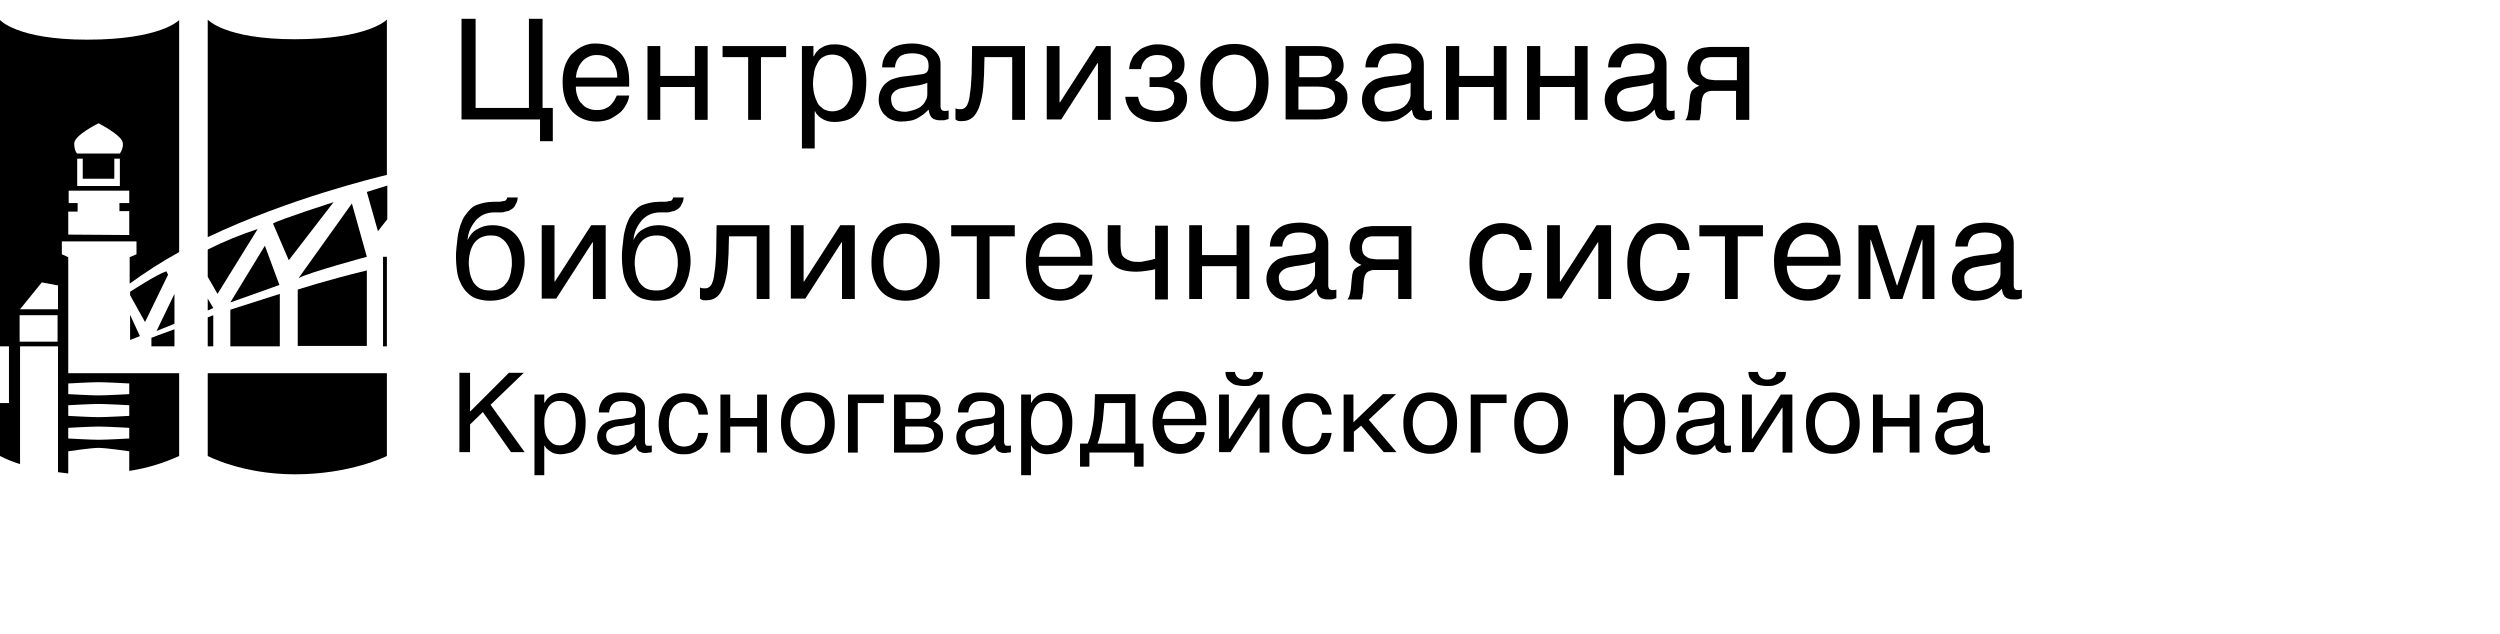
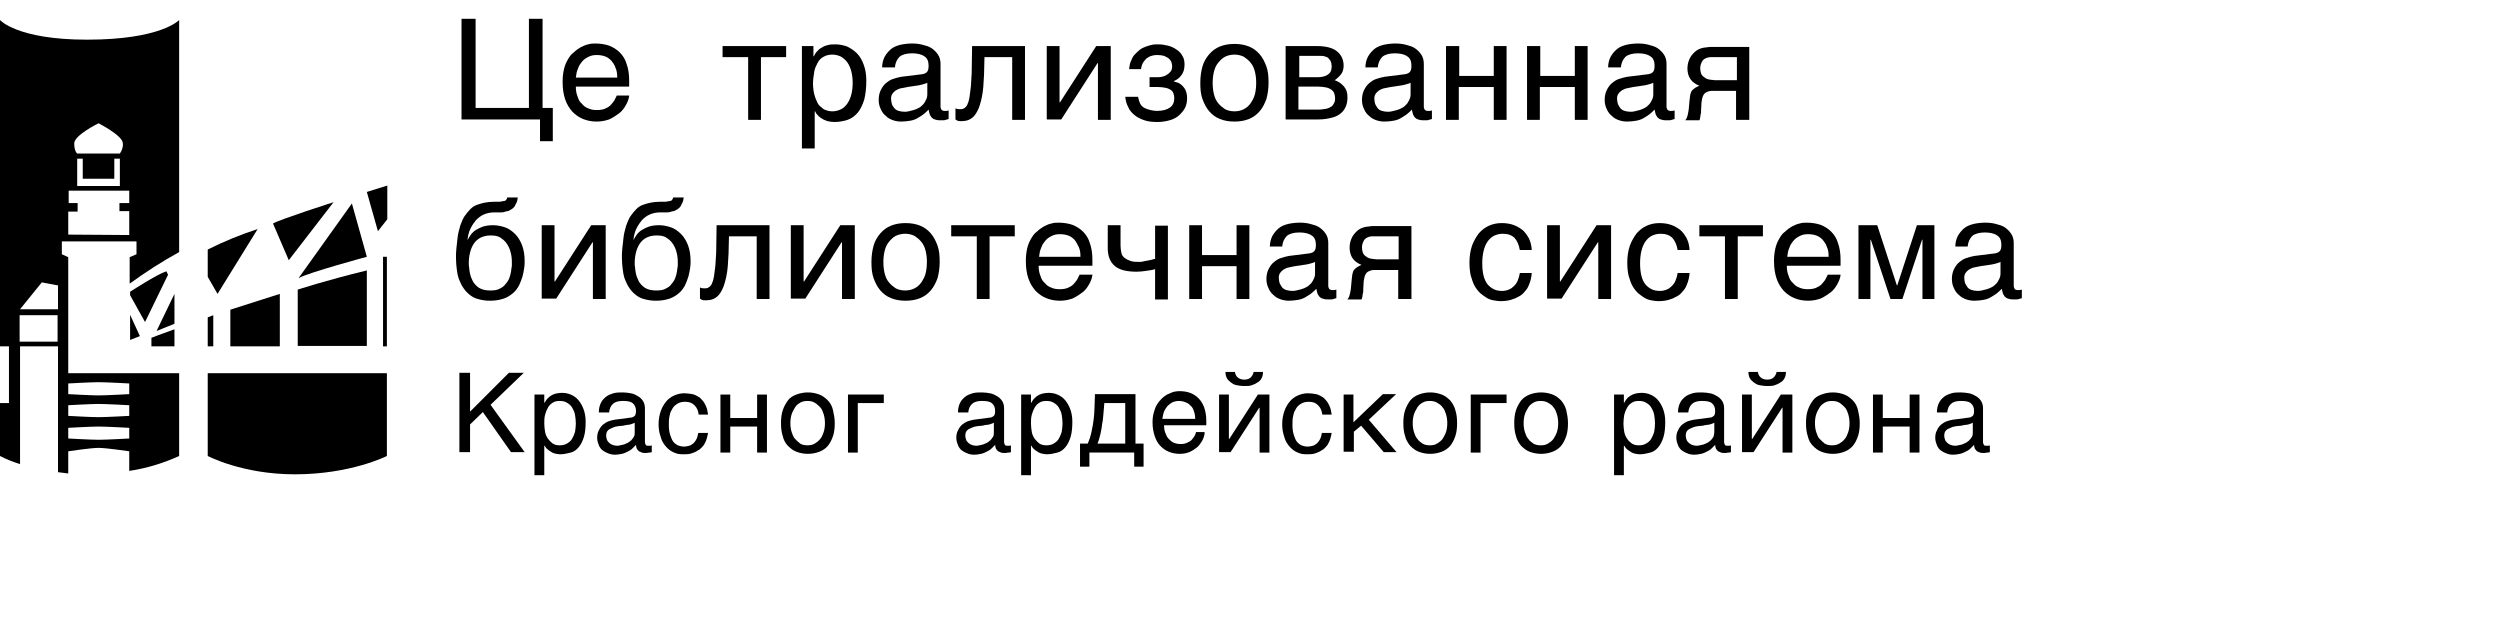
<svg xmlns="http://www.w3.org/2000/svg" id="Слой_1" x="0px" y="0px" viewBox="0 0 586.1 148.6" style="enable-background:new 0 0 586.1 148.6;" xml:space="preserve">
  <style type="text/css"> .st0{enable-background:new ;} </style>
  <g class="st0">
    <path d="M108.3,4.4h3.2v20.9H124V4.4h3.2v20.9h2.4v7.8h-3v-5.1h-18.4V4.4z" />
    <path d="M147.5,22.5c-0.1,0.8-0.4,1.5-0.8,2.2s-0.9,1.4-1.6,1.9s-1.4,1-2.3,1.4c-0.9,0.3-1.8,0.5-2.9,0.5c-1.2,0-2.2-0.2-3.2-0.6 c-1-0.4-1.8-1-2.5-1.7c-0.7-0.8-1.3-1.7-1.7-2.9s-0.6-2.5-0.6-4.1c0-1.1,0.1-2,0.3-2.9c0.2-0.9,0.5-1.6,0.9-2.3 c0.4-0.7,0.8-1.3,1.4-1.7c0.5-0.5,1.1-0.9,1.6-1.2c0.6-0.3,1.2-0.6,1.8-0.7c0.6-0.2,1.2-0.2,1.7-0.2c1.2,0,2.3,0.2,3.2,0.5 c1,0.4,1.8,0.9,2.5,1.6c0.7,0.7,1.3,1.6,1.6,2.7c0.4,1.1,0.6,2.4,0.6,3.8v1.5H135c0,0.8,0.1,1.6,0.4,2.3c0.2,0.7,0.5,1.3,1,1.7 c0.4,0.5,0.9,0.9,1.5,1.1c0.6,0.3,1.3,0.4,2,0.4c0.8,0,1.4-0.1,1.9-0.3c0.5-0.2,1-0.5,1.3-0.8s0.6-0.7,0.9-1.1 c0.2-0.4,0.4-0.8,0.6-1.2H147.5z M144.7,18.1c0-0.8-0.1-1.6-0.4-2.2c-0.2-0.7-0.6-1.2-1-1.7c-0.4-0.4-0.9-0.8-1.5-1 c-0.6-0.2-1.2-0.3-1.9-0.3c-0.7,0-1.3,0.1-1.9,0.4c-0.6,0.3-1.1,0.6-1.5,1.1c-0.4,0.5-0.8,1-1,1.7c-0.3,0.6-0.4,1.3-0.5,2.1H144.7z " />
-     <path d="M151.8,10.8h3v7h8.1v-7h3v17.3h-3v-7.7h-8.1v7.7h-3V10.8z" />
    <path d="M175.3,13.4h-5.9v-2.6h14.9v2.6h-5.9v14.7h-3V13.4z" />
    <path d="M187.7,10.8h3v2.4h0.1c0.2-0.4,0.4-0.8,0.7-1.1s0.6-0.7,1.1-0.9c0.4-0.3,0.9-0.5,1.4-0.6c0.5-0.2,1.2-0.2,1.9-0.2 c0.9,0,1.8,0.2,2.7,0.5c0.8,0.4,1.6,0.9,2.3,1.6s1.2,1.6,1.6,2.7c0.4,1.1,0.6,2.3,0.6,3.7c0,1.8-0.2,3.3-0.5,4.5 c-0.4,1.2-0.9,2.3-1.5,3c-0.7,0.8-1.5,1.4-2.4,1.7s-2,0.5-3.1,0.5c-0.6,0-1.1-0.1-1.6-0.2c-0.5-0.2-0.9-0.3-1.3-0.6 c-0.4-0.2-0.7-0.5-1-0.8c-0.3-0.3-0.5-0.6-0.6-0.9h-0.1v8.7h-3V10.8z M190.6,19.5c0,0.9,0.1,1.8,0.3,2.6c0.2,0.8,0.5,1.5,0.8,2.1 s0.9,1,1.4,1.4c0.6,0.3,1.3,0.5,2,0.5c0.8,0,1.5-0.2,2.1-0.5c0.6-0.3,1.1-0.8,1.5-1.4s0.7-1.3,0.9-2.1c0.2-0.8,0.3-1.7,0.3-2.6 c0-1-0.1-1.9-0.3-2.7s-0.5-1.5-0.9-2.1s-0.9-1-1.5-1.4c-0.6-0.3-1.3-0.5-2.1-0.5c-0.8,0-1.5,0.2-2,0.5c-0.6,0.3-1.1,0.8-1.4,1.4 s-0.7,1.3-0.8,2.1S190.6,18.5,190.6,19.5z" />
    <path d="M206.8,16c0-1.1,0.2-1.9,0.6-2.7c0.4-0.7,0.9-1.3,1.5-1.8s1.4-0.8,2.2-1c0.9-0.2,1.8-0.3,2.8-0.3c0.8,0,1.7,0.1,2.4,0.3 c0.8,0.2,1.5,0.4,2.1,0.8c0.6,0.4,1.1,0.9,1.5,1.5c0.4,0.6,0.6,1.3,0.6,2.2v10c0,0.3,0.1,0.5,0.2,0.7c0.2,0.2,0.4,0.3,0.7,0.3 c0.2,0,0.3,0,0.5,0c0.2,0,0.3-0.1,0.5-0.1v2c-0.2,0.1-0.5,0.1-0.7,0.2c-0.2,0.1-0.5,0.1-0.9,0.1c-0.5,0-1,0-1.3-0.1 c-0.4-0.1-0.7-0.2-0.9-0.4c-0.3-0.2-0.4-0.5-0.6-0.8c-0.1-0.3-0.2-0.7-0.3-1.2c-0.4,0.4-0.8,0.8-1.2,1.1c-0.4,0.3-0.9,0.6-1.4,0.9 c-0.5,0.3-1.1,0.5-1.7,0.6c-0.6,0.1-1.3,0.2-2.1,0.2c-0.7,0-1.3-0.1-1.9-0.3c-0.6-0.2-1.2-0.5-1.7-1c-0.5-0.4-0.9-0.9-1.2-1.6 c-0.3-0.6-0.5-1.3-0.5-2.2c0-0.9,0.2-1.7,0.5-2.3c0.3-0.6,0.7-1.2,1.2-1.6c0.5-0.4,1-0.8,1.7-1c0.6-0.2,1.3-0.4,1.9-0.5l4.9-0.6 c0.5-0.1,0.8-0.2,1.1-0.5c0.3-0.3,0.4-0.8,0.4-1.5c0-1-0.3-1.8-1-2.2c-0.7-0.5-1.7-0.7-2.9-0.7c-1.3,0-2.3,0.3-2.9,0.8 c-0.6,0.6-1,1.4-1.1,2.5H206.8z M217.5,19.3c-0.2,0.2-0.5,0.3-0.9,0.4c-0.3,0.1-0.7,0.2-1.2,0.3s-0.9,0.1-1.3,0.2 c-0.5,0.1-0.9,0.1-1.4,0.2c-0.5,0.1-1,0.2-1.5,0.3s-0.8,0.3-1.2,0.5c-0.3,0.2-0.6,0.5-0.8,0.8c-0.2,0.3-0.3,0.7-0.3,1.1 c0,0.5,0.1,0.9,0.2,1.3s0.4,0.7,0.6,1c0.3,0.3,0.6,0.5,1,0.6s0.8,0.2,1.3,0.2c0.3,0,0.6,0,1-0.1c0.4-0.1,0.8-0.2,1.2-0.3 s0.8-0.3,1.2-0.5c0.4-0.2,0.7-0.5,1-0.8s0.5-0.7,0.7-1.1s0.3-0.8,0.3-1.3V19.3z" />
    <path d="M237.4,13.4h-6.6l-0.1,4.1c-0.1,2.1-0.2,3.8-0.5,5.2c-0.3,1.4-0.6,2.5-1.1,3.4c-0.4,0.8-1,1.5-1.6,1.8 c-0.6,0.4-1.4,0.5-2.2,0.5c-0.3,0-0.6,0-0.8-0.1c-0.2-0.1-0.4-0.2-0.5-0.3v-2.6c0.4,0.2,0.8,0.2,1.1,0.2c0.2,0,0.4,0,0.7-0.1 c0.2-0.1,0.4-0.2,0.6-0.4c0.2-0.2,0.4-0.5,0.5-0.9c0.2-0.4,0.3-0.9,0.4-1.5s0.2-1.4,0.3-2.3c0.1-0.9,0.1-2,0.2-3.2l0.1-6.4h12.4 v17.3h-3V13.4z" />
    <path d="M245.4,10.8h3V24h0.1l8.5-13.2h3.4v17.3h-3V14.8h-0.1l-8.5,13.2h-3.4V10.8z" />
    <path d="M269.7,18.1h1.5c0.4,0,0.8,0,1.2-0.1s0.8-0.2,1.2-0.5c0.4-0.2,0.6-0.5,0.9-0.8c0.2-0.3,0.3-0.7,0.3-1.2 c0-0.3-0.1-0.7-0.2-1c-0.1-0.3-0.4-0.6-0.6-0.8c-0.3-0.2-0.6-0.4-1.1-0.6c-0.4-0.1-0.9-0.2-1.5-0.2c-0.3,0-0.7,0-1.1,0.1 s-0.8,0.2-1.2,0.5c-0.4,0.2-0.7,0.6-1,1c-0.3,0.4-0.5,1-0.6,1.7h-2.8c0.1-0.8,0.2-1.5,0.5-2c0.2-0.6,0.5-1.1,0.9-1.5 s0.8-0.8,1.2-1.1c0.4-0.3,0.9-0.5,1.4-0.7s1-0.3,1.4-0.4s0.9-0.1,1.4-0.1c0.8,0,1.5,0.1,2.3,0.3c0.8,0.2,1.4,0.5,2,0.9 c0.6,0.4,1.1,0.9,1.4,1.5c0.4,0.6,0.5,1.3,0.5,2.1c0,0.5-0.1,1-0.2,1.4c-0.2,0.4-0.3,0.8-0.6,1.1c-0.2,0.3-0.5,0.6-0.8,0.8 c-0.3,0.2-0.6,0.4-0.9,0.5v0.1c0.3,0.1,0.6,0.2,1,0.3c0.4,0.2,0.7,0.4,1,0.7c0.3,0.3,0.6,0.7,0.8,1.2c0.2,0.5,0.3,1.1,0.3,1.7 c0,1-0.2,1.8-0.6,2.5c-0.4,0.7-1,1.3-1.6,1.8c-0.7,0.5-1.4,0.8-2.3,1c-0.8,0.2-1.7,0.3-2.5,0.3c-1.1,0-2.1-0.1-3-0.4 c-0.9-0.3-1.7-0.7-2.3-1.2s-1.2-1.1-1.5-1.9c-0.4-0.7-0.6-1.5-0.7-2.4h3c0.1,0.6,0.3,1.2,0.5,1.6s0.6,0.8,1,1s0.9,0.4,1.4,0.5 c0.5,0.1,1,0.2,1.5,0.2c1.4,0,2.4-0.3,3.1-0.8s1-1.3,1-2.2c0-0.4-0.1-0.8-0.2-1.1s-0.3-0.6-0.6-0.8c-0.3-0.2-0.7-0.4-1.2-0.5 c-0.5-0.1-1.1-0.2-1.8-0.2c-0.1,0-0.3,0-0.5,0c-0.2,0-0.4,0-0.5,0c-0.2,0-0.4,0-0.5,0c-0.2,0-0.3,0-0.5,0V18.1z" />
    <path d="M297.4,19.4c0,1.4-0.2,2.7-0.5,3.8c-0.4,1.1-0.9,2.1-1.6,2.9s-1.5,1.4-2.5,1.8c-1,0.4-2.1,0.6-3.4,0.6s-2.4-0.2-3.4-0.6 c-1-0.4-1.8-1-2.5-1.8s-1.2-1.8-1.6-2.9c-0.4-1.1-0.5-2.4-0.5-3.8c0-1.4,0.2-2.7,0.5-3.8s0.9-2.1,1.6-2.9c0.7-0.8,1.5-1.4,2.5-1.8 c1-0.4,2.1-0.6,3.4-0.6s2.4,0.2,3.4,0.6c1,0.4,1.8,1,2.5,1.8c0.7,0.8,1.2,1.8,1.6,2.9S297.4,18,297.4,19.4z M294.5,19.4 c0-1-0.1-1.8-0.3-2.6c-0.2-0.8-0.5-1.5-1-2.1s-1-1-1.6-1.4c-0.6-0.3-1.4-0.5-2.2-0.5s-1.6,0.2-2.2,0.5c-0.6,0.3-1.1,0.8-1.6,1.4 s-0.8,1.3-1,2.1c-0.2,0.8-0.3,1.7-0.3,2.6c0,1,0.1,1.9,0.3,2.7c0.2,0.8,0.5,1.5,1,2.1s1,1,1.6,1.4c0.6,0.3,1.3,0.5,2.2,0.5 s1.6-0.2,2.2-0.5c0.6-0.3,1.2-0.8,1.6-1.4s0.8-1.3,1-2.1C294.4,21.3,294.5,20.4,294.5,19.4z" />
    <path d="M301.4,10.8h7.3c2.1,0,3.7,0.4,4.7,1.2c1,0.8,1.6,1.9,1.6,3.4c0,0.8-0.2,1.5-0.6,2c-0.4,0.5-0.9,1-1.5,1.4 c0.9,0.3,1.6,0.8,2.2,1.5s0.8,1.5,0.8,2.5c0,0.8-0.1,1.5-0.4,2.2s-0.7,1.2-1.2,1.6s-1.2,0.8-2.1,1c-0.8,0.2-1.8,0.4-3,0.4h-7.8 V10.8z M304.4,18.1h4.5c1,0,1.8-0.2,2.4-0.6c0.6-0.4,0.9-1,0.9-1.9c0-0.5-0.1-0.9-0.2-1.2c-0.2-0.3-0.4-0.6-0.6-0.8 s-0.6-0.3-0.9-0.4c-0.3-0.1-0.7-0.1-1-0.1h-4.9V18.1z M304.4,25.7h4.5c0.8,0,1.4-0.1,2-0.2c0.5-0.1,0.9-0.3,1.2-0.5 s0.5-0.5,0.7-0.9s0.2-0.7,0.2-1.1c0-0.4-0.1-0.8-0.2-1.1c-0.1-0.3-0.3-0.6-0.7-0.9c-0.3-0.2-0.7-0.4-1.2-0.5 c-0.5-0.1-1.2-0.2-2-0.2h-4.5V25.7z" />
    <path d="M320.1,16c0-1.1,0.2-1.9,0.6-2.7c0.4-0.7,0.9-1.3,1.5-1.8s1.4-0.8,2.2-1c0.9-0.2,1.8-0.3,2.8-0.3c0.8,0,1.7,0.1,2.4,0.3 c0.8,0.2,1.5,0.4,2.1,0.8c0.6,0.4,1.1,0.9,1.5,1.5c0.4,0.6,0.6,1.3,0.6,2.2v10c0,0.3,0.1,0.5,0.2,0.7c0.2,0.2,0.4,0.3,0.7,0.3 c0.2,0,0.3,0,0.5,0c0.2,0,0.3-0.1,0.5-0.1v2c-0.2,0.1-0.5,0.1-0.7,0.2c-0.2,0.1-0.5,0.1-0.9,0.1c-0.5,0-1,0-1.3-0.1 c-0.4-0.1-0.7-0.2-0.9-0.4c-0.3-0.2-0.4-0.5-0.6-0.8c-0.1-0.3-0.2-0.7-0.3-1.2c-0.4,0.4-0.8,0.8-1.2,1.1c-0.4,0.3-0.9,0.6-1.4,0.9 c-0.5,0.3-1.1,0.5-1.7,0.6c-0.6,0.1-1.3,0.2-2.1,0.2c-0.7,0-1.3-0.1-1.9-0.3c-0.6-0.2-1.2-0.5-1.7-1c-0.5-0.4-0.9-0.9-1.2-1.6 c-0.3-0.6-0.5-1.3-0.5-2.2c0-0.9,0.2-1.7,0.5-2.3c0.3-0.6,0.7-1.2,1.2-1.6c0.5-0.4,1-0.8,1.7-1c0.6-0.2,1.3-0.4,1.9-0.5l4.8-0.6 c0.5-0.1,0.8-0.2,1.1-0.5c0.3-0.3,0.4-0.8,0.4-1.5c0-1-0.3-1.8-1-2.2c-0.7-0.5-1.7-0.7-2.9-0.7c-1.3,0-2.3,0.3-2.9,0.8 c-0.6,0.6-1,1.4-1.1,2.5H320.1z M330.8,19.3c-0.2,0.2-0.5,0.3-0.9,0.4c-0.3,0.1-0.7,0.2-1.2,0.3s-0.9,0.1-1.3,0.2 c-0.5,0.1-0.9,0.1-1.4,0.2c-0.5,0.1-1,0.2-1.5,0.3s-0.8,0.3-1.2,0.5c-0.3,0.2-0.6,0.5-0.8,0.8c-0.2,0.3-0.3,0.7-0.3,1.1 c0,0.5,0.1,0.9,0.2,1.3c0.2,0.4,0.4,0.7,0.6,1c0.3,0.3,0.6,0.5,1,0.6s0.8,0.2,1.3,0.2c0.3,0,0.6,0,1-0.1c0.4-0.1,0.8-0.2,1.2-0.3 s0.8-0.3,1.2-0.5c0.4-0.2,0.7-0.5,1-0.8s0.5-0.7,0.7-1.1s0.3-0.8,0.3-1.3V19.3z" />
    <path d="M339.1,10.8h3v7h8.1v-7h3v17.3h-3v-7.7H342v7.7h-3V10.8z" />
    <path d="M358.1,10.8h3v7h8.1v-7h3v17.3h-3v-7.7H361v7.7h-3V10.8z" />
    <path d="M377,16c0-1.1,0.2-1.9,0.6-2.7c0.4-0.7,0.9-1.3,1.5-1.8s1.4-0.8,2.2-1c0.9-0.2,1.8-0.3,2.8-0.3c0.8,0,1.7,0.1,2.4,0.3 c0.8,0.2,1.5,0.4,2.1,0.8c0.6,0.4,1.1,0.9,1.5,1.5c0.4,0.6,0.6,1.3,0.6,2.2v10c0,0.3,0.1,0.5,0.2,0.7c0.2,0.2,0.4,0.3,0.7,0.3 c0.2,0,0.3,0,0.5,0c0.2,0,0.3-0.1,0.5-0.1v2c-0.2,0.1-0.5,0.1-0.7,0.2c-0.2,0.1-0.5,0.1-0.9,0.1c-0.5,0-1,0-1.3-0.1 c-0.4-0.1-0.7-0.2-0.9-0.4c-0.3-0.2-0.4-0.5-0.6-0.8c-0.1-0.3-0.2-0.7-0.3-1.2c-0.4,0.4-0.8,0.8-1.2,1.1c-0.4,0.3-0.9,0.6-1.4,0.9 c-0.5,0.3-1.1,0.5-1.7,0.6c-0.6,0.1-1.3,0.2-2.1,0.2c-0.7,0-1.3-0.1-1.9-0.3c-0.6-0.2-1.2-0.5-1.7-1c-0.5-0.4-0.9-0.9-1.2-1.6 c-0.3-0.6-0.5-1.3-0.5-2.2c0-0.9,0.2-1.7,0.5-2.3c0.3-0.6,0.7-1.2,1.2-1.6c0.5-0.4,1-0.8,1.7-1c0.6-0.2,1.3-0.4,1.9-0.5l4.9-0.6 c0.5-0.1,0.8-0.2,1.1-0.5c0.3-0.3,0.4-0.8,0.4-1.5c0-1-0.3-1.8-1-2.2c-0.7-0.5-1.7-0.7-2.9-0.7c-1.3,0-2.3,0.3-2.9,0.8 c-0.6,0.6-1,1.4-1.1,2.5H377z M387.7,19.3c-0.2,0.2-0.5,0.3-0.9,0.4c-0.3,0.1-0.7,0.2-1.2,0.3s-0.9,0.1-1.3,0.2 c-0.5,0.1-0.9,0.1-1.4,0.2c-0.5,0.1-1,0.2-1.5,0.3s-0.8,0.3-1.2,0.5c-0.3,0.2-0.6,0.5-0.8,0.8c-0.2,0.3-0.3,0.7-0.3,1.1 c0,0.5,0.1,0.9,0.2,1.3c0.2,0.4,0.4,0.7,0.6,1c0.3,0.3,0.6,0.5,1,0.6s0.8,0.2,1.3,0.2c0.3,0,0.6,0,1-0.1c0.4-0.1,0.8-0.2,1.2-0.3 s0.8-0.3,1.2-0.5c0.4-0.2,0.7-0.5,1-0.8s0.5-0.7,0.7-1.1s0.3-0.8,0.3-1.3V19.3z" />
    <path d="M410,28.1h-3v-6.8h-3.8c-0.7,0-1.3,0-1.8,0c-0.5,0-0.9,0.1-1.3,0.3c-0.4,0.2-0.6,0.4-0.8,0.8c-0.2,0.4-0.3,0.9-0.4,1.6 l-0.1,1.9c0,0.1,0,0.2,0,0.3c0,0.2,0,0.4-0.1,0.6c0,0.2-0.1,0.5-0.1,0.7s-0.1,0.5-0.2,0.7h-3.3c0.1-0.1,0.1-0.2,0.2-0.3 c0.1-0.1,0.1-0.2,0.2-0.4c0.1-0.2,0.1-0.4,0.2-0.7c0.1-0.3,0.1-0.7,0.2-1.1l0.2-2.2c0.1-0.6,0.1-1.1,0.2-1.4 c0.1-0.4,0.2-0.7,0.4-0.9c0.2-0.2,0.4-0.4,0.7-0.6c0.3-0.2,0.6-0.3,1-0.5c-1.8-0.7-2.8-2-2.8-4.1c0-0.5,0.1-1,0.2-1.4 c0.1-0.4,0.3-0.8,0.5-1.2c0.2-0.3,0.4-0.6,0.7-0.9c0.3-0.3,0.5-0.5,0.8-0.7c0.3-0.2,0.7-0.4,1.1-0.5c0.4-0.1,0.8-0.2,1.2-0.2 c0.4-0.1,0.8-0.1,1.2-0.1s0.7,0,1.1,0h7.7V28.1z M407.1,13.4h-4.5c-0.4,0-0.7,0-1,0c-0.3,0-0.5,0-0.7,0c-0.2,0-0.4,0.1-0.6,0.1 c-0.2,0.1-0.3,0.1-0.5,0.2c-0.4,0.2-0.7,0.5-0.9,1c-0.2,0.4-0.3,0.9-0.3,1.3c0,0.5,0.1,0.9,0.2,1.2c0.1,0.3,0.3,0.6,0.6,0.8 c0.2,0.2,0.5,0.4,0.8,0.5c0.3,0.1,0.6,0.2,0.9,0.2c0.3,0,0.6,0.1,0.9,0.1s0.5,0,0.7,0h4.5V13.4z" />
  </g>
  <g class="st0">
    <path d="M121.4,46.2c0,0.2-0.1,0.4-0.1,0.6c0,0.2-0.1,0.5-0.2,0.7s-0.3,0.5-0.4,0.8c-0.2,0.3-0.4,0.5-0.7,0.7 c-0.2,0.1-0.3,0.2-0.5,0.3s-0.3,0.2-0.5,0.2s-0.5,0.1-0.8,0.2s-0.8,0.1-1.3,0.1l-1.2,0c-0.8,0-1.6,0.2-2.3,0.5 c-0.7,0.3-1.3,0.8-1.8,1.3c-0.5,0.6-0.9,1.2-1.3,2s-0.6,1.7-0.7,2.7c0.2-0.4,0.5-0.9,0.8-1.3c0.3-0.4,0.7-0.8,1.2-1.1 c0.5-0.3,1.1-0.6,1.7-0.8c0.7-0.2,1.4-0.3,2.3-0.3c1,0,1.9,0.2,2.8,0.5s1.7,0.9,2.4,1.6s1.2,1.6,1.6,2.6c0.4,1.1,0.6,2.3,0.6,3.7 c0,0.4,0,1-0.1,1.6c-0.1,0.6-0.2,1.3-0.4,2s-0.5,1.4-0.8,2.1c-0.4,0.7-0.8,1.3-1.4,1.8c-0.6,0.5-1.3,1-2.2,1.3 c-0.9,0.3-1.9,0.5-3.1,0.5c-0.5,0-1,0-1.6-0.1c-0.6-0.1-1.1-0.2-1.7-0.4s-1.1-0.5-1.6-0.9s-1-0.9-1.4-1.5c-0.2-0.3-0.4-0.6-0.6-1 c-0.2-0.4-0.4-0.9-0.6-1.4c-0.2-0.6-0.3-1.2-0.4-2c-0.1-0.8-0.2-1.7-0.2-2.7c0-0.7,0-1.5,0.1-2.3c0.1-0.9,0.2-1.8,0.3-2.7 s0.4-1.8,0.6-2.6c0.3-0.8,0.6-1.6,1-2.2c0.5-0.7,0.9-1.2,1.4-1.7s1-0.8,1.6-1c0.6-0.2,1.2-0.4,1.8-0.5s1.3-0.2,2.1-0.2l1,0 c0.3,0,0.6,0,0.9-0.1c0.2,0,0.4-0.1,0.6-0.1s0.3-0.2,0.4-0.3s0.2-0.3,0.2-0.5H121.4z M109.9,61.7c0,0.3,0,0.7,0.1,1.1 c0,0.4,0.1,0.9,0.2,1.4c0.1,0.5,0.3,1,0.5,1.4c0.2,0.5,0.5,0.9,0.9,1.3c0.4,0.4,0.8,0.7,1.4,0.9c0.5,0.2,1.2,0.3,2,0.3 c0.8,0,1.6-0.1,2.1-0.4c0.6-0.3,1.1-0.6,1.4-1.1c0.4-0.4,0.7-0.9,0.9-1.4s0.3-1,0.4-1.5c0.1-0.5,0.1-1,0.2-1.4c0-0.4,0-0.7,0-0.9 c0-0.8-0.1-1.6-0.3-2.3c-0.2-0.8-0.5-1.4-0.9-2c-0.4-0.6-0.9-1-1.5-1.4c-0.6-0.4-1.4-0.5-2.3-0.5c-0.9,0-1.7,0.2-2.3,0.5 c-0.6,0.3-1.2,0.8-1.6,1.4c-0.4,0.6-0.7,1.3-0.9,2.1C110,60,109.9,60.8,109.9,61.7z" />
    <path d="M127,52.8h3V66h0.1l8.5-13.2h3.4v17.3h-3V56.8h-0.1l-8.5,13.2H127V52.8z" />
    <path d="M160.3,46.2c0,0.2-0.1,0.4-0.1,0.6c0,0.2-0.1,0.5-0.2,0.7s-0.3,0.5-0.4,0.8c-0.2,0.3-0.4,0.5-0.7,0.7 c-0.2,0.1-0.3,0.2-0.5,0.3s-0.3,0.2-0.5,0.2s-0.5,0.1-0.8,0.2s-0.8,0.1-1.3,0.1l-1.2,0c-0.8,0-1.6,0.2-2.3,0.5 c-0.7,0.3-1.3,0.8-1.8,1.3c-0.5,0.6-0.9,1.2-1.3,2s-0.6,1.7-0.7,2.7c0.2-0.4,0.5-0.9,0.8-1.3c0.3-0.4,0.7-0.8,1.2-1.1 c0.5-0.3,1.1-0.6,1.7-0.8c0.7-0.2,1.4-0.3,2.3-0.3c1,0,1.9,0.2,2.8,0.5s1.7,0.9,2.4,1.6s1.2,1.6,1.6,2.6c0.4,1.1,0.6,2.3,0.6,3.7 c0,0.4,0,1-0.1,1.6c-0.1,0.6-0.2,1.3-0.4,2s-0.5,1.4-0.8,2.1c-0.4,0.7-0.8,1.3-1.4,1.8c-0.6,0.5-1.3,1-2.2,1.3 c-0.9,0.3-1.9,0.5-3.1,0.5c-0.5,0-1,0-1.6-0.1c-0.6-0.1-1.1-0.2-1.7-0.4s-1.1-0.5-1.6-0.9s-1-0.9-1.4-1.5c-0.2-0.3-0.4-0.6-0.6-1 c-0.2-0.4-0.4-0.9-0.6-1.4c-0.2-0.6-0.3-1.2-0.4-2c-0.1-0.8-0.2-1.7-0.2-2.7c0-0.7,0-1.5,0.1-2.3c0.1-0.9,0.2-1.8,0.3-2.7 s0.4-1.8,0.6-2.6c0.3-0.8,0.6-1.6,1-2.2c0.5-0.7,0.9-1.2,1.4-1.7s1-0.8,1.6-1c0.6-0.2,1.2-0.4,1.8-0.5s1.3-0.2,2.1-0.2l1,0 c0.3,0,0.6,0,0.9-0.1c0.2,0,0.4-0.1,0.6-0.1s0.3-0.2,0.4-0.3s0.2-0.3,0.2-0.5H160.3z M148.8,61.7c0,0.3,0,0.7,0.1,1.1 c0,0.4,0.1,0.9,0.2,1.4c0.1,0.5,0.3,1,0.5,1.4c0.2,0.5,0.5,0.9,0.9,1.3c0.4,0.4,0.8,0.7,1.4,0.9c0.5,0.2,1.2,0.3,2,0.3 c0.8,0,1.6-0.1,2.1-0.4c0.6-0.3,1.1-0.6,1.4-1.1c0.4-0.4,0.7-0.9,0.9-1.4s0.3-1,0.4-1.5c0.1-0.5,0.1-1,0.2-1.4c0-0.4,0-0.7,0-0.9 c0-0.8-0.1-1.6-0.3-2.3c-0.2-0.8-0.5-1.4-0.9-2c-0.4-0.6-0.9-1-1.5-1.4c-0.6-0.4-1.4-0.5-2.3-0.5c-0.9,0-1.7,0.2-2.3,0.5 c-0.6,0.3-1.2,0.8-1.6,1.4c-0.4,0.6-0.7,1.3-0.9,2.1C148.9,60,148.8,60.8,148.8,61.7z" />
    <path d="M177.5,55.4h-6.6l-0.1,4.1c-0.1,2.1-0.2,3.8-0.5,5.2c-0.3,1.4-0.6,2.5-1.1,3.4c-0.4,0.8-1,1.5-1.6,1.8 c-0.6,0.4-1.4,0.5-2.2,0.5c-0.3,0-0.6,0-0.8-0.1c-0.2-0.1-0.4-0.2-0.5-0.3v-2.6c0.4,0.2,0.8,0.2,1.1,0.2c0.2,0,0.4,0,0.7-0.1 c0.2-0.1,0.4-0.2,0.6-0.4c0.2-0.2,0.4-0.5,0.5-0.9c0.2-0.4,0.3-0.9,0.4-1.5s0.2-1.4,0.3-2.3c0.1-0.9,0.1-2,0.2-3.2l0.1-6.4h12.4 v17.3h-3V55.4z" />
    <path d="M185.4,52.8h3V66h0.1l8.5-13.2h3.4v17.3h-3V56.8h-0.1l-8.5,13.2h-3.4V52.8z" />
    <path d="M220.3,61.4c0,1.4-0.2,2.7-0.5,3.8c-0.4,1.1-0.9,2.1-1.6,2.9s-1.5,1.4-2.5,1.8c-1,0.4-2.1,0.6-3.4,0.6s-2.4-0.2-3.4-0.6 c-1-0.4-1.8-1-2.5-1.8s-1.2-1.8-1.6-2.9c-0.4-1.1-0.5-2.4-0.5-3.8c0-1.4,0.2-2.7,0.5-3.8s0.9-2.1,1.6-2.9c0.7-0.8,1.5-1.4,2.5-1.8 c1-0.4,2.1-0.6,3.4-0.6s2.4,0.2,3.4,0.6c1,0.4,1.8,1,2.5,1.8c0.7,0.8,1.2,1.8,1.6,2.9S220.3,60,220.3,61.4z M217.3,61.4 c0-1-0.1-1.8-0.3-2.6c-0.2-0.8-0.5-1.5-1-2.1s-1-1-1.6-1.4c-0.6-0.3-1.4-0.5-2.2-0.5s-1.6,0.2-2.2,0.5c-0.6,0.3-1.1,0.8-1.6,1.4 s-0.8,1.3-1,2.1c-0.2,0.8-0.3,1.7-0.3,2.6c0,1,0.1,1.9,0.3,2.7c0.2,0.8,0.5,1.5,1,2.1s1,1,1.6,1.4c0.6,0.3,1.3,0.5,2.2,0.5 s1.6-0.2,2.2-0.5c0.6-0.3,1.2-0.8,1.6-1.4s0.8-1.3,1-2.1C217.2,63.3,217.3,62.4,217.3,61.4z" />
    <path d="M228.9,55.4h-5.9v-2.6h14.9v2.6h-5.9v14.7h-3V55.4z" />
    <path d="M256.1,64.5c-0.1,0.8-0.4,1.5-0.8,2.2s-0.9,1.4-1.6,1.9s-1.4,1-2.3,1.4c-0.9,0.3-1.8,0.5-2.9,0.5c-1.2,0-2.2-0.2-3.2-0.6 c-1-0.4-1.8-1-2.5-1.7c-0.7-0.8-1.3-1.7-1.7-2.9s-0.6-2.5-0.6-4.1c0-1.1,0.1-2,0.3-2.9c0.2-0.9,0.5-1.6,0.9-2.3 c0.4-0.7,0.8-1.3,1.4-1.7c0.5-0.5,1.1-0.9,1.6-1.2c0.6-0.3,1.2-0.6,1.8-0.7c0.6-0.2,1.2-0.2,1.7-0.2c1.2,0,2.3,0.2,3.2,0.5 c1,0.4,1.8,0.9,2.5,1.6c0.7,0.7,1.3,1.6,1.6,2.7c0.4,1.1,0.6,2.4,0.6,3.8v1.5h-12.6c0,0.8,0.1,1.6,0.4,2.3c0.2,0.7,0.5,1.3,1,1.7 c0.4,0.5,0.9,0.9,1.5,1.1c0.6,0.3,1.3,0.4,2,0.4c0.8,0,1.4-0.1,1.9-0.3c0.5-0.2,1-0.5,1.3-0.8s0.6-0.7,0.9-1.1 c0.2-0.4,0.4-0.8,0.6-1.2H256.1z M253.3,60.1c0-0.8-0.1-1.6-0.4-2.2s-0.6-1.2-1-1.7c-0.4-0.4-0.9-0.8-1.5-1 c-0.6-0.2-1.2-0.3-1.9-0.3c-0.7,0-1.3,0.1-1.9,0.4c-0.6,0.3-1.1,0.6-1.5,1.1c-0.4,0.5-0.8,1-1,1.7c-0.3,0.6-0.4,1.3-0.5,2.1H253.3z " />
    <path d="M270.8,63.1c-0.6,0.2-1.4,0.3-2.1,0.4s-1.5,0.2-2.2,0.2c-2.3,0-4-0.4-5.1-1.3c-1.1-0.9-1.7-2.3-1.7-4.2v-5.4h3v4.8 c0,0.6,0.1,1.2,0.2,1.7s0.4,0.9,0.8,1.2c0.4,0.3,0.8,0.5,1.4,0.7c0.6,0.2,1.3,0.2,2.1,0.2c0.2,0,0.5,0,0.8-0.1s0.6-0.1,1-0.2 s0.7-0.1,1-0.2c0.3-0.1,0.6-0.2,0.8-0.2v-7.8h3v17.3h-3V63.1z" />
    <path d="M278.8,52.8h3v7h8.1v-7h3v17.3h-3v-7.7h-8.1v7.7h-3V52.8z" />
    <path d="M297.7,58c0-1.1,0.2-1.9,0.6-2.7c0.4-0.7,0.9-1.3,1.5-1.8s1.4-0.8,2.2-1c0.9-0.2,1.8-0.3,2.8-0.3c0.8,0,1.7,0.1,2.4,0.3 c0.8,0.2,1.5,0.4,2.1,0.8c0.6,0.4,1.1,0.9,1.5,1.5c0.4,0.6,0.6,1.3,0.6,2.2v10c0,0.3,0.1,0.5,0.2,0.7c0.2,0.2,0.4,0.3,0.7,0.3 c0.2,0,0.3,0,0.5,0c0.2,0,0.3-0.1,0.5-0.1v2c-0.2,0.1-0.5,0.1-0.7,0.2c-0.2,0.1-0.5,0.1-0.9,0.1c-0.5,0-1,0-1.3-0.1 c-0.4-0.1-0.7-0.2-0.9-0.4c-0.3-0.2-0.4-0.5-0.6-0.8c-0.1-0.3-0.2-0.7-0.3-1.2c-0.4,0.4-0.8,0.8-1.2,1.1c-0.4,0.3-0.9,0.6-1.4,0.9 c-0.5,0.3-1.1,0.5-1.7,0.6c-0.6,0.1-1.3,0.2-2.1,0.2c-0.7,0-1.3-0.1-1.9-0.3c-0.6-0.2-1.2-0.5-1.7-1c-0.5-0.4-0.9-0.9-1.2-1.6 c-0.3-0.6-0.5-1.3-0.5-2.2c0-0.9,0.2-1.7,0.5-2.3c0.3-0.6,0.7-1.2,1.2-1.6c0.5-0.4,1-0.8,1.7-1c0.6-0.2,1.3-0.4,1.9-0.5l4.8-0.6 c0.5-0.1,0.8-0.2,1.1-0.5c0.3-0.3,0.4-0.8,0.4-1.5c0-1-0.3-1.8-1-2.2c-0.7-0.5-1.7-0.7-2.9-0.7c-1.3,0-2.3,0.3-2.9,0.8 c-0.6,0.6-1,1.4-1.1,2.5H297.7z M308.4,61.3c-0.2,0.2-0.5,0.3-0.9,0.4c-0.3,0.1-0.7,0.2-1.2,0.3s-0.9,0.1-1.3,0.2 c-0.5,0.1-0.9,0.1-1.4,0.2c-0.5,0.1-1,0.2-1.5,0.3s-0.8,0.3-1.2,0.5c-0.3,0.2-0.6,0.5-0.8,0.8c-0.2,0.3-0.3,0.7-0.3,1.1 c0,0.5,0.1,0.9,0.2,1.3c0.2,0.4,0.4,0.7,0.6,1c0.3,0.3,0.6,0.5,1,0.6s0.8,0.2,1.3,0.2c0.3,0,0.6,0,1-0.1c0.4-0.1,0.8-0.2,1.2-0.3 s0.8-0.3,1.2-0.5c0.4-0.2,0.7-0.5,1-0.8s0.5-0.7,0.7-1.1s0.3-0.8,0.3-1.3V61.3z" />
    <path d="M330.8,70.1h-3v-6.8H324c-0.7,0-1.3,0-1.8,0c-0.5,0-0.9,0.1-1.3,0.3c-0.4,0.2-0.6,0.4-0.8,0.8c-0.2,0.4-0.3,0.9-0.4,1.6 l-0.1,1.9c0,0.1,0,0.2,0,0.3c0,0.2,0,0.4-0.1,0.6c0,0.2-0.1,0.5-0.1,0.7s-0.1,0.5-0.2,0.7h-3.3c0.1-0.1,0.1-0.2,0.2-0.3 c0.1-0.1,0.1-0.2,0.2-0.4c0.1-0.2,0.1-0.4,0.2-0.7c0.1-0.3,0.1-0.7,0.2-1.1l0.2-2.2c0.1-0.6,0.1-1.1,0.2-1.4 c0.1-0.4,0.2-0.7,0.4-0.9c0.2-0.2,0.4-0.4,0.7-0.6c0.3-0.2,0.6-0.3,1-0.5c-1.8-0.7-2.8-2-2.8-4.1c0-0.5,0.1-1,0.2-1.4 c0.1-0.4,0.3-0.8,0.5-1.2c0.2-0.3,0.4-0.6,0.7-0.9c0.3-0.3,0.5-0.5,0.8-0.7c0.3-0.2,0.7-0.4,1.1-0.5c0.4-0.1,0.8-0.2,1.2-0.2 c0.4-0.1,0.8-0.1,1.2-0.1s0.7,0,1.1,0h7.7V70.1z M327.8,55.4h-4.5c-0.4,0-0.7,0-1,0c-0.3,0-0.5,0-0.7,0c-0.2,0-0.4,0.1-0.6,0.1 c-0.2,0.1-0.3,0.1-0.5,0.2c-0.4,0.2-0.7,0.5-0.9,1c-0.2,0.4-0.3,0.9-0.3,1.3c0,0.5,0.1,0.9,0.2,1.2c0.1,0.3,0.3,0.6,0.6,0.8 c0.2,0.2,0.5,0.4,0.8,0.5c0.3,0.1,0.6,0.2,0.9,0.2c0.3,0,0.6,0.1,0.9,0.1s0.5,0,0.7,0h4.5V55.4z" />
    <path d="M359.1,64c0,0.4-0.1,0.9-0.2,1.4c-0.1,0.5-0.3,1-0.5,1.5c-0.2,0.5-0.5,1-0.9,1.4c-0.4,0.5-0.8,0.9-1.4,1.2 c-0.5,0.3-1.2,0.6-1.9,0.8c-0.7,0.2-1.5,0.3-2.5,0.3c-0.5,0-1-0.1-1.6-0.2c-0.6-0.1-1.1-0.3-1.6-0.6c-0.5-0.3-1-0.7-1.5-1.1 c-0.5-0.5-0.9-1-1.3-1.7c-0.4-0.7-0.6-1.5-0.9-2.4c-0.2-0.9-0.3-1.9-0.3-3.1c0-1.4,0.2-2.7,0.6-3.9c0.4-1.1,1-2.1,1.6-2.9 c0.7-0.8,1.5-1.4,2.4-1.8c0.9-0.4,1.9-0.6,2.9-0.6c0.9,0,1.7,0.1,2.4,0.3c0.7,0.2,1.3,0.5,1.8,0.8s1,0.7,1.3,1.1 c0.4,0.4,0.6,0.9,0.9,1.3c0.2,0.5,0.4,0.9,0.5,1.4c0.1,0.5,0.2,0.9,0.2,1.4h-2.8c-0.2-1.2-0.6-2.1-1.2-2.8c-0.7-0.7-1.6-1-2.8-1 c-0.8,0-1.5,0.2-2.1,0.5c-0.6,0.3-1.1,0.8-1.5,1.4c-0.4,0.6-0.7,1.3-0.9,2.2c-0.2,0.8-0.3,1.8-0.3,2.8c0,1.1,0.1,2.1,0.3,2.9 c0.2,0.8,0.5,1.5,0.9,2c0.4,0.5,0.9,0.9,1.5,1.2c0.6,0.3,1.2,0.4,2,0.4c0.5,0,1-0.1,1.5-0.3c0.5-0.2,0.9-0.5,1.2-0.8 c0.4-0.4,0.7-0.8,0.9-1.3s0.4-1.1,0.5-1.8H359.1z" />
    <path d="M362.7,52.8h3V66h0.1l8.5-13.2h3.4v17.3h-3V56.8h-0.1l-8.5,13.2h-3.4V52.8z" />
    <path d="M396.1,64c0,0.4-0.1,0.9-0.2,1.4c-0.1,0.5-0.3,1-0.5,1.5c-0.2,0.5-0.5,1-0.9,1.4c-0.4,0.5-0.8,0.9-1.4,1.2 c-0.5,0.3-1.2,0.6-1.9,0.8c-0.7,0.2-1.5,0.3-2.5,0.3c-0.5,0-1-0.1-1.6-0.2c-0.6-0.1-1.1-0.3-1.6-0.6c-0.5-0.3-1-0.7-1.5-1.1 c-0.5-0.5-0.9-1-1.3-1.7c-0.4-0.7-0.6-1.5-0.9-2.4c-0.2-0.9-0.3-1.9-0.3-3.1c0-1.4,0.2-2.7,0.6-3.9c0.4-1.1,1-2.1,1.6-2.9 c0.7-0.8,1.5-1.4,2.4-1.8c0.9-0.4,1.9-0.6,2.9-0.6c0.9,0,1.7,0.1,2.4,0.3c0.7,0.2,1.3,0.5,1.8,0.8s1,0.7,1.3,1.1 c0.4,0.4,0.6,0.9,0.9,1.3c0.2,0.5,0.4,0.9,0.5,1.4c0.1,0.5,0.2,0.9,0.2,1.4h-2.8c-0.2-1.2-0.6-2.1-1.2-2.8c-0.7-0.7-1.6-1-2.8-1 c-0.8,0-1.5,0.2-2.1,0.5c-0.6,0.3-1.1,0.8-1.5,1.4c-0.4,0.6-0.7,1.3-0.9,2.2c-0.2,0.8-0.3,1.8-0.3,2.8c0,1.1,0.1,2.1,0.3,2.9 c0.2,0.8,0.5,1.5,0.9,2c0.4,0.5,0.9,0.9,1.5,1.2c0.6,0.3,1.2,0.4,2,0.4c0.5,0,1-0.1,1.5-0.3c0.5-0.2,0.9-0.5,1.2-0.8 c0.4-0.4,0.7-0.8,0.9-1.3s0.4-1.1,0.5-1.8H396.1z" />
    <path d="M404.3,55.4h-5.9v-2.6h14.9v2.6h-5.9v14.7h-3V55.4z" />
    <path d="M431.5,64.5c-0.1,0.8-0.4,1.5-0.8,2.2c-0.4,0.7-0.9,1.4-1.6,1.9s-1.4,1-2.3,1.4c-0.9,0.3-1.8,0.5-2.9,0.5 c-1.2,0-2.2-0.2-3.2-0.6c-1-0.4-1.8-1-2.5-1.7c-0.7-0.8-1.3-1.7-1.7-2.9s-0.6-2.5-0.6-4.1c0-1.1,0.1-2,0.3-2.9 c0.2-0.9,0.5-1.6,0.9-2.3c0.4-0.7,0.8-1.3,1.4-1.7c0.5-0.5,1.1-0.9,1.6-1.2c0.6-0.3,1.2-0.6,1.8-0.7c0.6-0.2,1.2-0.2,1.7-0.2 c1.2,0,2.3,0.2,3.2,0.5c1,0.4,1.8,0.9,2.5,1.6c0.7,0.7,1.3,1.6,1.6,2.7c0.4,1.1,0.6,2.4,0.6,3.8v1.5h-12.6c0,0.8,0.1,1.6,0.4,2.3 c0.2,0.7,0.5,1.3,1,1.7c0.4,0.5,0.9,0.9,1.5,1.1c0.6,0.3,1.3,0.4,2,0.4c0.8,0,1.4-0.1,1.9-0.3c0.5-0.2,1-0.5,1.3-0.8 s0.6-0.7,0.9-1.1c0.2-0.4,0.4-0.8,0.6-1.2H431.5z M428.7,60.1c0-0.8-0.1-1.6-0.4-2.2c-0.2-0.7-0.6-1.2-1-1.7 c-0.4-0.4-0.9-0.8-1.5-1c-0.6-0.2-1.2-0.3-1.9-0.3c-0.7,0-1.3,0.1-1.9,0.4c-0.6,0.3-1.1,0.6-1.5,1.1c-0.4,0.5-0.8,1-1,1.7 c-0.3,0.6-0.4,1.3-0.5,2.1H428.7z" />
    <path d="M435.8,52.8h4.3l4.6,14.1h0.1l4.6-14.1h4.1v17.3h-2.8V56.2h-0.1L446,70.1h-2.8l-4.6-13.9h-0.1v13.9h-2.8V52.8z" />
    <path d="M458.4,58c0-1.1,0.2-1.9,0.6-2.7c0.4-0.7,0.9-1.3,1.5-1.8s1.4-0.8,2.2-1c0.9-0.2,1.8-0.3,2.8-0.3c0.8,0,1.7,0.1,2.4,0.3 c0.8,0.2,1.5,0.4,2.1,0.8c0.6,0.4,1.1,0.9,1.5,1.5c0.4,0.6,0.6,1.3,0.6,2.2v10c0,0.3,0.1,0.5,0.2,0.7c0.1,0.2,0.4,0.3,0.7,0.3 c0.2,0,0.3,0,0.5,0c0.2,0,0.3-0.1,0.5-0.1v2c-0.2,0.1-0.5,0.1-0.7,0.2c-0.2,0.1-0.5,0.1-0.9,0.1c-0.5,0-1,0-1.3-0.1 c-0.4-0.1-0.7-0.2-0.9-0.4c-0.3-0.2-0.4-0.5-0.6-0.8c-0.1-0.3-0.2-0.7-0.3-1.2c-0.4,0.4-0.8,0.8-1.2,1.1c-0.4,0.3-0.9,0.6-1.4,0.9 c-0.5,0.3-1.1,0.5-1.7,0.6c-0.6,0.1-1.3,0.2-2.1,0.2c-0.7,0-1.3-0.1-1.9-0.3c-0.6-0.2-1.2-0.5-1.7-1c-0.5-0.4-0.9-0.9-1.2-1.6 c-0.3-0.6-0.5-1.3-0.5-2.2c0-0.9,0.2-1.7,0.5-2.3c0.3-0.6,0.7-1.2,1.2-1.6c0.5-0.4,1-0.8,1.7-1c0.6-0.2,1.3-0.4,1.9-0.5l4.8-0.6 c0.5-0.1,0.8-0.2,1.1-0.5c0.3-0.3,0.4-0.8,0.4-1.5c0-1-0.3-1.8-1-2.2c-0.7-0.5-1.7-0.7-2.9-0.7c-1.3,0-2.3,0.3-2.9,0.8 c-0.6,0.6-1,1.4-1.1,2.5H458.4z M469.1,61.3c-0.2,0.2-0.5,0.3-0.9,0.4c-0.3,0.1-0.7,0.2-1.2,0.3c-0.4,0.1-0.9,0.1-1.3,0.2 c-0.5,0.1-0.9,0.1-1.4,0.2c-0.5,0.1-1,0.2-1.5,0.3s-0.8,0.3-1.2,0.5c-0.3,0.2-0.6,0.5-0.8,0.8c-0.2,0.3-0.3,0.7-0.3,1.1 c0,0.5,0.1,0.9,0.2,1.3c0.2,0.4,0.4,0.7,0.6,1c0.3,0.3,0.6,0.5,1,0.6s0.8,0.2,1.3,0.2c0.3,0,0.6,0,1-0.1c0.4-0.1,0.8-0.2,1.2-0.3 c0.4-0.1,0.8-0.3,1.2-0.5c0.4-0.2,0.7-0.5,1-0.8c0.3-0.3,0.5-0.7,0.7-1.1s0.3-0.8,0.3-1.3V61.3z" />
  </g>
  <g class="st0">
    <path d="M107.7,87.4h2.5v9.1l9.1-9.1h3.5l-7.8,7.5l8,11.1h-3.2l-6.6-9.4l-3,2.9v6.5h-2.5V87.4z" />
    <path d="M125.3,92.5h2.3v1.9h0.1c0.2-0.3,0.3-0.6,0.6-0.9s0.5-0.5,0.8-0.7c0.3-0.2,0.7-0.4,1.1-0.5s0.9-0.2,1.5-0.2 c0.7,0,1.4,0.1,2.1,0.4s1.3,0.7,1.8,1.3s0.9,1.3,1.2,2.1c0.3,0.8,0.5,1.8,0.5,2.9c0,1.4-0.1,2.6-0.4,3.6c-0.3,1-0.7,1.8-1.2,2.4 s-1.1,1.1-1.9,1.3s-1.6,0.4-2.5,0.4c-0.4,0-0.9-0.1-1.3-0.2s-0.7-0.3-1-0.5c-0.3-0.2-0.6-0.4-0.8-0.6c-0.2-0.2-0.4-0.5-0.5-0.7 h-0.1v6.9h-2.3V92.5z M127.6,99.3c0,0.7,0.1,1.4,0.2,2c0.1,0.6,0.4,1.2,0.7,1.6s0.7,0.8,1.1,1.1c0.5,0.3,1,0.4,1.6,0.4 c0.6,0,1.2-0.1,1.7-0.4c0.5-0.3,0.9-0.6,1.2-1.1s0.5-1,0.7-1.6c0.1-0.6,0.2-1.3,0.2-2c0-0.8-0.1-1.5-0.2-2.1s-0.4-1.2-0.7-1.7 s-0.7-0.8-1.2-1.1c-0.5-0.3-1-0.4-1.7-0.4c-0.6,0-1.2,0.1-1.6,0.4c-0.5,0.3-0.8,0.6-1.1,1.1s-0.5,1-0.7,1.7S127.6,98.6,127.6,99.3z " />
    <path d="M140.4,96.5c0-0.8,0.2-1.5,0.5-2.1c0.3-0.6,0.7-1,1.2-1.4s1.1-0.6,1.7-0.8c0.7-0.2,1.4-0.2,2.2-0.2c0.7,0,1.3,0.1,1.9,0.2 s1.2,0.4,1.7,0.7c0.5,0.3,0.9,0.7,1.2,1.2c0.3,0.5,0.4,1.1,0.4,1.7v7.9c0,0.2,0.1,0.4,0.2,0.6c0.1,0.2,0.3,0.2,0.6,0.2 c0.1,0,0.2,0,0.4,0c0.1,0,0.3,0,0.4-0.1v1.6c-0.2,0.1-0.4,0.1-0.6,0.1s-0.4,0.1-0.7,0.1c-0.4,0-0.8,0-1-0.1s-0.5-0.2-0.7-0.3 c-0.2-0.2-0.4-0.4-0.5-0.6c-0.1-0.2-0.2-0.6-0.2-0.9c-0.3,0.3-0.6,0.6-0.9,0.9c-0.3,0.3-0.7,0.5-1.1,0.7c-0.4,0.2-0.8,0.4-1.3,0.5 c-0.5,0.1-1,0.2-1.7,0.2c-0.5,0-1-0.1-1.5-0.3s-0.9-0.4-1.3-0.7s-0.7-0.7-0.9-1.2c-0.2-0.5-0.4-1.1-0.4-1.7c0-0.7,0.1-1.3,0.4-1.8 c0.2-0.5,0.5-0.9,0.9-1.3c0.4-0.3,0.8-0.6,1.3-0.8s1-0.3,1.5-0.4l3.8-0.5c0.4,0,0.6-0.2,0.9-0.4c0.2-0.2,0.3-0.6,0.3-1.2 c0-0.8-0.3-1.4-0.8-1.8c-0.5-0.4-1.3-0.5-2.3-0.5c-1,0-1.8,0.2-2.3,0.7c-0.5,0.4-0.8,1.1-0.9,2H140.4z M148.8,99.1 c-0.2,0.1-0.4,0.2-0.7,0.3c-0.3,0.1-0.6,0.2-0.9,0.2s-0.7,0.1-1.1,0.2c-0.4,0-0.7,0.1-1.1,0.1c-0.4,0.1-0.8,0.1-1.2,0.3 s-0.7,0.3-0.9,0.4s-0.5,0.4-0.6,0.6c-0.1,0.2-0.2,0.5-0.2,0.9c0,0.4,0.1,0.7,0.2,1s0.3,0.5,0.5,0.7s0.5,0.4,0.8,0.5s0.6,0.2,1,0.2 c0.2,0,0.5,0,0.8-0.1c0.3-0.1,0.6-0.1,0.9-0.2s0.6-0.3,0.9-0.4c0.3-0.2,0.6-0.4,0.8-0.6s0.4-0.5,0.6-0.8s0.2-0.7,0.2-1.1V99.1z" />
    <path d="M166,101.3c0,0.3-0.1,0.7-0.2,1.1s-0.2,0.8-0.4,1.2c-0.2,0.4-0.4,0.8-0.7,1.1s-0.6,0.7-1.1,0.9c-0.4,0.3-0.9,0.5-1.5,0.7 c-0.6,0.2-1.2,0.2-1.9,0.2c-0.4,0-0.8,0-1.3-0.1c-0.4-0.1-0.9-0.3-1.3-0.5s-0.8-0.5-1.2-0.9c-0.4-0.4-0.7-0.8-1-1.3 s-0.5-1.2-0.7-1.9c-0.2-0.7-0.3-1.5-0.3-2.4c0-1.1,0.2-2.1,0.5-3c0.3-0.9,0.8-1.7,1.3-2.3s1.2-1.1,1.9-1.4s1.5-0.5,2.3-0.5 c0.7,0,1.3,0.1,1.9,0.2s1,0.4,1.4,0.6s0.7,0.5,1,0.9c0.3,0.3,0.5,0.7,0.7,1.1c0.2,0.4,0.3,0.7,0.4,1.1s0.1,0.7,0.2,1.1h-2.2 c-0.1-0.9-0.4-1.6-1-2.2s-1.3-0.8-2.2-0.8c-0.6,0-1.2,0.1-1.7,0.4s-0.9,0.6-1.2,1.1c-0.3,0.5-0.6,1-0.7,1.7 c-0.2,0.7-0.2,1.4-0.2,2.2c0,0.9,0.1,1.7,0.3,2.3c0.2,0.6,0.4,1.2,0.7,1.6c0.3,0.4,0.7,0.7,1.1,0.9c0.5,0.2,1,0.3,1.5,0.3 c0.4,0,0.8-0.1,1.2-0.2c0.4-0.1,0.7-0.4,1-0.6c0.3-0.3,0.5-0.6,0.7-1s0.3-0.9,0.4-1.4H166z" />
    <path d="M168.9,92.5h2.3v5.5h6.3v-5.5h2.3v13.6h-2.3V100h-6.3v6.1h-2.3V92.5z" />
    <path d="M195.7,99.2c0,1.1-0.1,2.1-0.4,3c-0.3,0.9-0.7,1.7-1.2,2.3s-1.2,1.1-2,1.4c-0.8,0.3-1.7,0.5-2.7,0.5s-1.9-0.2-2.7-0.5 c-0.8-0.3-1.4-0.8-2-1.4s-1-1.4-1.2-2.3c-0.3-0.9-0.4-1.9-0.4-3c0-1.1,0.1-2.1,0.4-3s0.7-1.6,1.2-2.3s1.2-1.1,2-1.4 c0.8-0.3,1.7-0.5,2.7-0.5s1.9,0.2,2.7,0.5c0.8,0.3,1.4,0.8,2,1.4s1,1.4,1.2,2.3S195.7,98.1,195.7,99.2z M193.4,99.2 c0-0.8-0.1-1.4-0.3-2.1c-0.2-0.6-0.4-1.2-0.8-1.6s-0.8-0.8-1.3-1.1c-0.5-0.3-1.1-0.4-1.7-0.4s-1.2,0.1-1.7,0.4 c-0.5,0.3-0.9,0.6-1.2,1.1s-0.6,1-0.8,1.6c-0.2,0.6-0.3,1.3-0.3,2.1c0,0.8,0.1,1.5,0.3,2.1c0.2,0.6,0.4,1.2,0.8,1.6 s0.8,0.8,1.2,1.1c0.5,0.3,1.1,0.4,1.7,0.4s1.2-0.1,1.7-0.4c0.5-0.3,0.9-0.6,1.3-1.1s0.6-1,0.8-1.6 C193.3,100.7,193.4,100,193.4,99.2z" />
    <path d="M198.8,92.5h8.4v2h-6.1v11.6h-2.3V92.5z" />
-     <path d="M209.8,92.5h5.8c1.7,0,2.9,0.3,3.7,0.9s1.2,1.5,1.2,2.7c0,0.6-0.2,1.2-0.5,1.6s-0.7,0.8-1.2,1.1c0.7,0.3,1.3,0.7,1.7,1.2 s0.6,1.2,0.6,2c0,0.6-0.1,1.2-0.3,1.7s-0.5,0.9-1,1.3s-1,0.6-1.6,0.8c-0.7,0.2-1.4,0.3-2.4,0.3h-6.2V92.5z M212.2,98.2h3.5 c0.8,0,1.4-0.2,1.9-0.5s0.7-0.8,0.7-1.5c0-0.4-0.1-0.7-0.2-0.9c-0.1-0.2-0.3-0.5-0.5-0.6s-0.5-0.3-0.7-0.3 c-0.3-0.1-0.5-0.1-0.8-0.1h-3.8V98.2z M212.2,104.2h3.6c0.6,0,1.1,0,1.5-0.1c0.4-0.1,0.7-0.2,1-0.4s0.4-0.4,0.5-0.7 s0.2-0.6,0.2-0.9s-0.1-0.6-0.2-0.9c-0.1-0.3-0.3-0.5-0.5-0.7c-0.2-0.2-0.6-0.3-1-0.4c-0.4-0.1-0.9-0.1-1.5-0.1h-3.6V104.2z" />
    <path d="M224.6,96.5c0-0.8,0.2-1.5,0.5-2.1c0.3-0.6,0.7-1,1.2-1.4s1.1-0.6,1.7-0.8c0.7-0.2,1.4-0.2,2.2-0.2c0.7,0,1.3,0.1,1.9,0.2 s1.2,0.4,1.7,0.7c0.5,0.3,0.9,0.7,1.2,1.2c0.3,0.5,0.4,1.1,0.4,1.7v7.9c0,0.2,0.1,0.4,0.2,0.6c0.1,0.2,0.3,0.2,0.6,0.2 c0.1,0,0.2,0,0.4,0c0.1,0,0.3,0,0.4-0.1v1.6c-0.2,0.1-0.4,0.1-0.6,0.1s-0.4,0.1-0.7,0.1c-0.4,0-0.8,0-1-0.1s-0.5-0.2-0.7-0.3 c-0.2-0.2-0.4-0.4-0.5-0.6c-0.1-0.2-0.2-0.6-0.2-0.9c-0.3,0.3-0.6,0.6-0.9,0.9c-0.3,0.3-0.7,0.5-1.1,0.7c-0.4,0.2-0.8,0.4-1.3,0.5 c-0.5,0.1-1,0.2-1.7,0.2c-0.5,0-1-0.1-1.5-0.3s-0.9-0.4-1.3-0.7s-0.7-0.7-0.9-1.2c-0.2-0.5-0.4-1.1-0.4-1.7c0-0.7,0.1-1.3,0.4-1.8 c0.2-0.5,0.5-0.9,0.9-1.3c0.4-0.3,0.8-0.6,1.3-0.8s1-0.3,1.5-0.4l3.8-0.5c0.4,0,0.6-0.2,0.9-0.4c0.2-0.2,0.3-0.6,0.3-1.2 c0-0.8-0.3-1.4-0.8-1.8c-0.5-0.4-1.3-0.5-2.3-0.5c-1,0-1.8,0.2-2.3,0.7c-0.5,0.4-0.8,1.1-0.9,2H224.6z M233,99.1 c-0.2,0.1-0.4,0.2-0.7,0.3c-0.3,0.1-0.6,0.2-0.9,0.2s-0.7,0.1-1.1,0.2c-0.4,0-0.7,0.1-1.1,0.1c-0.4,0.1-0.8,0.1-1.2,0.3 s-0.7,0.3-0.9,0.4s-0.5,0.4-0.6,0.6c-0.1,0.2-0.2,0.5-0.2,0.9c0,0.4,0.1,0.7,0.2,1s0.3,0.5,0.5,0.7s0.5,0.4,0.8,0.5s0.6,0.2,1,0.2 c0.2,0,0.5,0,0.8-0.1c0.3-0.1,0.6-0.1,0.9-0.2s0.6-0.3,0.9-0.4c0.3-0.2,0.6-0.4,0.8-0.6s0.4-0.5,0.6-0.8s0.2-0.7,0.2-1.1V99.1z" />
    <path d="M239.4,92.5h2.3v1.9h0.1c0.2-0.3,0.3-0.6,0.6-0.9s0.5-0.5,0.8-0.7c0.3-0.2,0.7-0.4,1.1-0.5s0.9-0.2,1.5-0.2 c0.7,0,1.4,0.1,2.1,0.4s1.3,0.7,1.8,1.3s0.9,1.3,1.2,2.1c0.3,0.8,0.5,1.8,0.5,2.9c0,1.4-0.1,2.6-0.4,3.6c-0.3,1-0.7,1.8-1.2,2.4 s-1.1,1.1-1.9,1.3s-1.6,0.4-2.5,0.4c-0.4,0-0.9-0.1-1.3-0.2s-0.7-0.3-1-0.5c-0.3-0.2-0.6-0.4-0.8-0.6c-0.2-0.2-0.4-0.5-0.5-0.7 h-0.1v6.9h-2.3V92.5z M241.7,99.3c0,0.7,0.1,1.4,0.2,2c0.1,0.6,0.4,1.2,0.7,1.6s0.7,0.8,1.1,1.1c0.5,0.3,1,0.4,1.6,0.4 c0.6,0,1.2-0.1,1.7-0.4c0.5-0.3,0.9-0.6,1.2-1.1s0.5-1,0.7-1.6c0.1-0.6,0.2-1.3,0.2-2c0-0.8-0.1-1.5-0.2-2.1s-0.4-1.2-0.7-1.7 s-0.7-0.8-1.2-1.1c-0.5-0.3-1-0.4-1.7-0.4c-0.6,0-1.2,0.1-1.6,0.4c-0.5,0.3-0.8,0.6-1.1,1.1s-0.5,1-0.7,1.7S241.7,98.6,241.7,99.3z " />
    <path d="M265.9,106.1h-10.5v3.3h-2.2V104h1.8c0.4-0.9,0.7-1.8,0.9-2.8c0.2-1,0.4-1.9,0.5-2.9c0.1-1,0.2-1.9,0.2-2.9s0.1-2,0.1-3 h9.5V104h1.9v5.4h-2.2V106.1z M263.8,104v-9.5h-4.9c-0.1,0.8-0.1,1.6-0.2,2.4s-0.1,1.6-0.3,2.4c-0.1,0.8-0.2,1.6-0.4,2.4 s-0.4,1.6-0.7,2.3H263.8z" />
    <path d="M282.4,101.7c-0.1,0.6-0.3,1.2-0.6,1.7s-0.7,1.1-1.2,1.5s-1.1,0.8-1.8,1.1c-0.7,0.3-1.5,0.4-2.3,0.4 c-0.9,0-1.8-0.2-2.5-0.5c-0.8-0.3-1.4-0.8-2-1.4c-0.6-0.6-1-1.4-1.3-2.3s-0.5-2-0.5-3.2c0-0.8,0.1-1.6,0.3-2.3 c0.2-0.7,0.4-1.3,0.7-1.8c0.3-0.5,0.7-1,1.1-1.4c0.4-0.4,0.8-0.7,1.3-1c0.5-0.2,0.9-0.4,1.4-0.6c0.5-0.1,0.9-0.2,1.4-0.2 c0.9,0,1.8,0.1,2.6,0.4s1.4,0.7,2,1.3c0.6,0.6,1,1.3,1.3,2.1c0.3,0.9,0.5,1.9,0.5,3v1.2h-9.9c0,0.7,0.1,1.3,0.3,1.8 c0.2,0.5,0.4,1,0.8,1.4s0.7,0.7,1.2,0.9c0.5,0.2,1,0.3,1.6,0.3c0.6,0,1.1-0.1,1.5-0.3s0.8-0.4,1-0.6s0.5-0.6,0.7-0.9s0.3-0.6,0.4-1 H282.4z M280.2,98.2c0-0.7-0.1-1.2-0.3-1.8s-0.4-1-0.8-1.3c-0.3-0.4-0.7-0.6-1.2-0.8c-0.5-0.2-1-0.3-1.5-0.3c-0.5,0-1,0.1-1.5,0.3 c-0.4,0.2-0.8,0.5-1.2,0.9c-0.3,0.4-0.6,0.8-0.8,1.3c-0.2,0.5-0.3,1.1-0.4,1.7H280.2z" />
    <path d="M285.8,92.5h2.3v10.4h0.1l6.7-10.4h2.7v13.6h-2.3V95.6h-0.1l-6.7,10.4h-2.7V92.5z M289.5,87.2c0.1,0.5,0.3,1,0.7,1.3 c0.3,0.3,0.9,0.5,1.5,0.5c0.7,0,1.2-0.2,1.5-0.5c0.3-0.3,0.6-0.7,0.7-1.3h2.2c0,0.5-0.1,1-0.3,1.4c-0.2,0.4-0.5,0.8-0.9,1 c-0.4,0.3-0.8,0.5-1.4,0.7c-0.5,0.2-1.1,0.2-1.8,0.2s-1.2-0.1-1.8-0.2s-1-0.4-1.4-0.7s-0.7-0.6-0.9-1c-0.2-0.4-0.3-0.9-0.3-1.4 H289.5z" />
    <path d="M312.2,101.3c0,0.3-0.1,0.7-0.2,1.1c-0.1,0.4-0.2,0.8-0.4,1.2c-0.2,0.4-0.4,0.8-0.7,1.1s-0.6,0.7-1.1,0.9 c-0.4,0.3-0.9,0.5-1.5,0.7c-0.6,0.2-1.2,0.2-1.9,0.2c-0.4,0-0.8,0-1.3-0.1c-0.4-0.1-0.9-0.3-1.3-0.5s-0.8-0.5-1.2-0.9 c-0.4-0.4-0.7-0.8-1-1.3c-0.3-0.5-0.5-1.2-0.7-1.9c-0.2-0.7-0.3-1.5-0.3-2.4c0-1.1,0.2-2.1,0.5-3c0.3-0.9,0.8-1.7,1.3-2.3 c0.5-0.6,1.2-1.1,1.9-1.4c0.7-0.3,1.5-0.5,2.3-0.5c0.7,0,1.3,0.1,1.9,0.2s1,0.4,1.4,0.6s0.7,0.5,1,0.9c0.3,0.3,0.5,0.7,0.7,1.1 c0.2,0.4,0.3,0.7,0.4,1.1s0.1,0.7,0.2,1.1H310c-0.1-0.9-0.4-1.6-1-2.2s-1.2-0.8-2.2-0.8c-0.6,0-1.2,0.1-1.7,0.4 c-0.5,0.3-0.9,0.6-1.2,1.1c-0.3,0.5-0.6,1-0.7,1.7c-0.2,0.7-0.2,1.4-0.2,2.2c0,0.9,0.1,1.7,0.3,2.3c0.2,0.6,0.4,1.2,0.7,1.6 c0.3,0.4,0.7,0.7,1.1,0.9c0.5,0.2,1,0.3,1.5,0.3c0.4,0,0.8-0.1,1.2-0.2c0.4-0.1,0.7-0.4,1-0.6c0.3-0.3,0.5-0.6,0.7-1 s0.3-0.9,0.4-1.4H312.2z" />
    <path d="M315,92.5h2.3V99l6.9-6.6h3.1l-6.4,6l6.5,7.6h-3l-5.3-6.2l-1.7,1.4v4.7H315V92.5z" />
    <path d="M341.6,99.2c0,1.1-0.1,2.1-0.4,3c-0.3,0.9-0.7,1.7-1.2,2.3c-0.5,0.6-1.2,1.1-2,1.4c-0.8,0.3-1.7,0.5-2.7,0.5 s-1.9-0.2-2.7-0.5c-0.8-0.3-1.4-0.8-2-1.4c-0.5-0.6-1-1.4-1.2-2.3c-0.3-0.9-0.4-1.9-0.4-3c0-1.1,0.1-2.1,0.4-3 c0.3-0.9,0.7-1.6,1.2-2.3c0.5-0.6,1.2-1.1,2-1.4c0.8-0.3,1.7-0.5,2.7-0.5s1.9,0.2,2.7,0.5c0.8,0.3,1.4,0.8,2,1.4 c0.5,0.6,1,1.4,1.2,2.3C341.5,97.1,341.6,98.1,341.6,99.2z M339.3,99.2c0-0.8-0.1-1.4-0.3-2.1c-0.2-0.6-0.4-1.2-0.8-1.6 c-0.3-0.5-0.8-0.8-1.3-1.1c-0.5-0.3-1.1-0.4-1.7-0.4c-0.7,0-1.2,0.1-1.7,0.4c-0.5,0.3-0.9,0.6-1.2,1.1c-0.3,0.5-0.6,1-0.8,1.6 c-0.2,0.6-0.3,1.3-0.3,2.1c0,0.8,0.1,1.5,0.3,2.1c0.2,0.6,0.4,1.2,0.8,1.6c0.3,0.5,0.8,0.8,1.2,1.1c0.5,0.3,1.1,0.4,1.7,0.4 c0.7,0,1.2-0.1,1.7-0.4c0.5-0.3,0.9-0.6,1.3-1.1c0.3-0.5,0.6-1,0.8-1.6C339.2,100.7,339.3,100,339.3,99.2z" />
    <path d="M344.8,92.5h8.4v2h-6.1v11.6h-2.3V92.5z" />
    <path d="M367.6,99.2c0,1.1-0.1,2.1-0.4,3c-0.3,0.9-0.7,1.7-1.2,2.3c-0.5,0.6-1.2,1.1-2,1.4c-0.8,0.3-1.7,0.5-2.7,0.5 s-1.9-0.2-2.7-0.5c-0.8-0.3-1.4-0.8-2-1.4c-0.5-0.6-1-1.4-1.2-2.3c-0.3-0.9-0.4-1.9-0.4-3c0-1.1,0.1-2.1,0.4-3 c0.3-0.9,0.7-1.6,1.2-2.3c0.5-0.6,1.2-1.1,2-1.4c0.8-0.3,1.7-0.5,2.7-0.5s1.9,0.2,2.7,0.5c0.8,0.3,1.4,0.8,2,1.4 c0.5,0.6,1,1.4,1.2,2.3C367.4,97.1,367.6,98.1,367.6,99.2z M365.3,99.2c0-0.8-0.1-1.4-0.3-2.1c-0.2-0.6-0.4-1.2-0.8-1.6 c-0.3-0.5-0.8-0.8-1.3-1.1c-0.5-0.3-1.1-0.4-1.7-0.4c-0.7,0-1.2,0.1-1.7,0.4c-0.5,0.3-0.9,0.6-1.2,1.1c-0.3,0.5-0.6,1-0.8,1.6 c-0.2,0.6-0.3,1.3-0.3,2.1c0,0.8,0.1,1.5,0.3,2.1c0.2,0.6,0.4,1.2,0.8,1.6c0.3,0.5,0.8,0.8,1.2,1.1c0.5,0.3,1.1,0.4,1.7,0.4 c0.7,0,1.2-0.1,1.7-0.4c0.5-0.3,0.9-0.6,1.3-1.1c0.3-0.5,0.6-1,0.8-1.6C365.2,100.7,365.3,100,365.3,99.2z" />
    <path d="M378.4,92.5h2.3v1.9h0.1c0.2-0.3,0.3-0.6,0.6-0.9c0.2-0.3,0.5-0.5,0.8-0.7c0.3-0.2,0.7-0.4,1.1-0.5 c0.4-0.1,0.9-0.2,1.5-0.2c0.7,0,1.4,0.1,2.1,0.4c0.7,0.3,1.3,0.7,1.8,1.3c0.5,0.6,0.9,1.3,1.2,2.1c0.3,0.8,0.5,1.8,0.5,2.9 c0,1.4-0.1,2.6-0.4,3.6c-0.3,1-0.7,1.8-1.2,2.4s-1.1,1.1-1.9,1.3s-1.6,0.4-2.5,0.4c-0.4,0-0.9-0.1-1.3-0.2c-0.4-0.1-0.7-0.3-1-0.5 c-0.3-0.2-0.6-0.4-0.8-0.6c-0.2-0.2-0.4-0.5-0.5-0.7h-0.1v6.9h-2.3V92.5z M380.6,99.3c0,0.7,0.1,1.4,0.2,2c0.1,0.6,0.4,1.2,0.7,1.6 c0.3,0.5,0.7,0.8,1.1,1.1c0.5,0.3,1,0.4,1.6,0.4c0.6,0,1.2-0.1,1.7-0.4c0.5-0.3,0.9-0.6,1.2-1.1s0.5-1,0.7-1.6 c0.1-0.6,0.2-1.3,0.2-2c0-0.8-0.1-1.5-0.2-2.1c-0.1-0.6-0.4-1.2-0.7-1.7s-0.7-0.8-1.2-1.1c-0.5-0.3-1-0.4-1.7-0.4 c-0.6,0-1.2,0.1-1.6,0.4c-0.5,0.3-0.8,0.6-1.1,1.1c-0.3,0.5-0.5,1-0.7,1.7C380.7,97.8,380.6,98.6,380.6,99.3z" />
    <path d="M393.4,96.5c0-0.8,0.2-1.5,0.5-2.1c0.3-0.6,0.7-1,1.2-1.4c0.5-0.4,1.1-0.6,1.7-0.8c0.7-0.2,1.4-0.2,2.2-0.2 c0.7,0,1.3,0.1,1.9,0.2s1.2,0.4,1.7,0.7c0.5,0.3,0.9,0.7,1.2,1.2c0.3,0.5,0.4,1.1,0.4,1.7v7.9c0,0.2,0.1,0.4,0.2,0.6 c0.1,0.2,0.3,0.2,0.6,0.2c0.1,0,0.2,0,0.4,0c0.1,0,0.3,0,0.4-0.1v1.6c-0.2,0.1-0.4,0.1-0.6,0.1c-0.2,0-0.4,0.1-0.7,0.1 c-0.4,0-0.8,0-1-0.1s-0.5-0.2-0.7-0.3c-0.2-0.2-0.4-0.4-0.5-0.6c-0.1-0.2-0.2-0.6-0.2-0.9c-0.3,0.3-0.6,0.6-0.9,0.9 c-0.3,0.3-0.7,0.5-1.1,0.7c-0.4,0.2-0.8,0.4-1.3,0.5c-0.5,0.1-1,0.2-1.7,0.2c-0.5,0-1-0.1-1.5-0.3s-0.9-0.4-1.3-0.7 s-0.7-0.7-0.9-1.2c-0.2-0.5-0.4-1.1-0.4-1.7c0-0.7,0.1-1.3,0.4-1.8c0.2-0.5,0.5-0.9,0.9-1.3c0.4-0.3,0.8-0.6,1.3-0.8 c0.5-0.2,1-0.3,1.5-0.4l3.8-0.5c0.4,0,0.6-0.2,0.9-0.4c0.2-0.2,0.3-0.6,0.3-1.2c0-0.8-0.3-1.4-0.8-1.8c-0.5-0.4-1.3-0.5-2.3-0.5 c-1,0-1.8,0.2-2.3,0.7c-0.5,0.4-0.8,1.1-0.9,2H393.4z M401.9,99.1c-0.2,0.1-0.4,0.2-0.7,0.3c-0.3,0.1-0.6,0.2-0.9,0.2 s-0.7,0.1-1.1,0.2c-0.4,0-0.7,0.1-1.1,0.1c-0.4,0.1-0.8,0.1-1.2,0.3s-0.7,0.3-0.9,0.4c-0.3,0.2-0.5,0.4-0.6,0.6 c-0.1,0.2-0.2,0.5-0.2,0.9c0,0.4,0.1,0.7,0.2,1c0.1,0.3,0.3,0.5,0.5,0.7s0.5,0.4,0.8,0.5s0.6,0.2,1,0.2c0.2,0,0.5,0,0.8-0.1 c0.3-0.1,0.6-0.1,0.9-0.2c0.3-0.1,0.6-0.3,0.9-0.4c0.3-0.2,0.6-0.4,0.8-0.6c0.2-0.2,0.4-0.5,0.6-0.8c0.1-0.3,0.2-0.7,0.2-1.1V99.1z " />
    <path d="M408.4,92.5h2.3v10.4h0.1l6.7-10.4h2.7v13.6h-2.3V95.6h-0.1l-6.7,10.4h-2.7V92.5z M412.1,87.2c0.1,0.5,0.3,1,0.7,1.3 c0.3,0.3,0.9,0.5,1.5,0.5c0.7,0,1.2-0.2,1.5-0.5c0.3-0.3,0.6-0.7,0.7-1.3h2.2c0,0.5-0.1,1-0.3,1.4c-0.2,0.4-0.5,0.8-0.9,1 c-0.4,0.3-0.8,0.5-1.4,0.7c-0.5,0.2-1.1,0.2-1.8,0.2s-1.2-0.1-1.8-0.2s-1-0.4-1.4-0.7s-0.7-0.6-0.9-1c-0.2-0.4-0.3-0.9-0.3-1.4 H412.1z" />
    <path d="M436,99.2c0,1.1-0.1,2.1-0.4,3c-0.3,0.9-0.7,1.7-1.2,2.3s-1.2,1.1-2,1.4c-0.8,0.3-1.7,0.5-2.7,0.5s-1.9-0.2-2.7-0.5 c-0.8-0.3-1.4-0.8-2-1.4s-1-1.4-1.2-2.3c-0.3-0.9-0.4-1.9-0.4-3c0-1.1,0.1-2.1,0.4-3s0.7-1.6,1.2-2.3s1.2-1.1,2-1.4 c0.8-0.3,1.7-0.5,2.7-0.5s1.9,0.2,2.7,0.5c0.8,0.3,1.4,0.8,2,1.4s1,1.4,1.2,2.3S436,98.1,436,99.2z M433.6,99.2 c0-0.8-0.1-1.4-0.3-2.1c-0.2-0.6-0.4-1.2-0.8-1.6s-0.8-0.8-1.3-1.1c-0.5-0.3-1.1-0.4-1.7-0.4s-1.2,0.1-1.7,0.4 c-0.5,0.3-0.9,0.6-1.2,1.1s-0.6,1-0.8,1.6c-0.2,0.6-0.3,1.3-0.3,2.1c0,0.8,0.1,1.5,0.3,2.1c0.2,0.6,0.4,1.2,0.8,1.6 s0.8,0.8,1.2,1.1c0.5,0.3,1.1,0.4,1.7,0.4s1.2-0.1,1.7-0.4c0.5-0.3,0.9-0.6,1.3-1.1s0.6-1,0.8-1.6 C433.5,100.7,433.6,100,433.6,99.2z" />
    <path d="M439.1,92.5h2.3v5.5h6.3v-5.5h2.3v13.6h-2.3V100h-6.3v6.1h-2.3V92.5z" />
    <path d="M454.1,96.5c0-0.8,0.2-1.5,0.5-2.1c0.3-0.6,0.7-1,1.2-1.4s1.1-0.6,1.7-0.8c0.7-0.2,1.4-0.2,2.2-0.2c0.7,0,1.3,0.1,1.9,0.2 c0.6,0.1,1.2,0.4,1.7,0.7c0.5,0.3,0.9,0.7,1.2,1.2c0.3,0.5,0.4,1.1,0.4,1.7v7.9c0,0.2,0.1,0.4,0.2,0.6c0.1,0.2,0.3,0.2,0.6,0.2 c0.1,0,0.2,0,0.4,0c0.1,0,0.3,0,0.4-0.1v1.6c-0.2,0.1-0.4,0.1-0.6,0.1c-0.2,0-0.4,0.1-0.7,0.1c-0.4,0-0.8,0-1-0.1 c-0.3-0.1-0.5-0.2-0.7-0.3c-0.2-0.2-0.4-0.4-0.5-0.6c-0.1-0.2-0.2-0.6-0.2-0.9c-0.3,0.3-0.6,0.6-0.9,0.9c-0.3,0.3-0.7,0.5-1.1,0.7 c-0.4,0.2-0.8,0.4-1.3,0.5c-0.5,0.1-1,0.2-1.7,0.2c-0.5,0-1-0.1-1.5-0.3c-0.5-0.2-0.9-0.4-1.3-0.7c-0.4-0.3-0.7-0.7-0.9-1.2 c-0.2-0.5-0.4-1.1-0.4-1.7c0-0.7,0.1-1.3,0.4-1.8c0.2-0.5,0.5-0.9,0.9-1.3c0.4-0.3,0.8-0.6,1.3-0.8s1-0.3,1.5-0.4l3.8-0.5 c0.4,0,0.6-0.2,0.9-0.4c0.2-0.2,0.3-0.6,0.3-1.2c0-0.8-0.3-1.4-0.8-1.8c-0.5-0.4-1.3-0.5-2.3-0.5c-1,0-1.8,0.2-2.3,0.7 c-0.5,0.4-0.8,1.1-0.9,2H454.1z M462.5,99.1c-0.2,0.1-0.4,0.2-0.7,0.3c-0.3,0.1-0.6,0.2-0.9,0.2s-0.7,0.1-1.1,0.2 c-0.4,0-0.7,0.1-1.1,0.1c-0.4,0.1-0.8,0.1-1.2,0.3s-0.7,0.3-0.9,0.4s-0.5,0.4-0.6,0.6c-0.1,0.2-0.2,0.5-0.2,0.9 c0,0.4,0.1,0.7,0.2,1c0.1,0.3,0.3,0.5,0.5,0.7c0.2,0.2,0.5,0.4,0.8,0.5s0.6,0.2,1,0.2c0.2,0,0.5,0,0.8-0.1c0.3-0.1,0.6-0.1,0.9-0.2 s0.6-0.3,0.9-0.4c0.3-0.2,0.6-0.4,0.8-0.6s0.4-0.5,0.6-0.8s0.2-0.7,0.2-1.1V99.1z" />
  </g>
  <path d="M30.5,68.4c0,0,6.3-4.1,8.5-4.8l0.4,0.8l-5.4,11.1l-3.5-6.3L30.5,68.4z" />
  <path d="M2.1,94.5V81.2H0V4.7c0,0,4,4.6,20.4,4.6C37.8,9.3,42,4.7,42,4.7v54.4c-4,2.2-7.9,4.7-11.6,7.4v-6.2l1.6-0.7v-3H14.5v3 l1.5,0.7v27.2H42v19.4c-3.7,1.7-7.7,2.9-11.7,3.5v-4.6c0,0-5.4-0.8-7.2-0.8s-7.1,0.8-7.1,0.8v5.2c-0.8-0.1-1.7-0.2-2.4-0.3V81.2H4.7 v27.6c-1.6-0.5-3.2-1.1-4.7-1.9V94.5H2.1z M23.1,28.9c0,0-5.7,2.8-5.7,4.7c0,1.9,0.7,2.4,0.7,2.4h10c0.5-0.7,0.8-1.6,0.7-2.4 C28.8,31.8,23.1,28.9,23.1,28.9L23.1,28.9z M19.4,41.9v-4.7h-1.3v6.4h10v-6.4h-1.3v4.7L19.4,41.9z M16,55l14.3,0.1v-5.6H28v-1.9h2.3 v-2.9H16.1v2.9h2.1v2H16V55z M16,102.8c0,0,5.3,0.3,7.1,0.3s7.2-0.3,7.2-0.3v-2.5c0,0-5.4-0.3-7.2-0.3s-7.1,0.3-7.1,0.3V102.8z M16,97.5c0,0,5.3,0.3,7.1,0.3s7.2-0.3,7.2-0.3V95c0,0-5.4-0.3-7.2-0.3S16,95,16,95V97.5z M16,92.4c0,0,5.3,0.3,7.1,0.3 s7.2-0.3,7.2-0.3v-2.5c0,0-5.4-0.3-7.2-0.3S16,89.9,16,89.9V92.4z M13.5,66.9l-3.7-0.7l-5.1,6.3h8.9V66.9z M4.6,80.1h8.9v-6.2H4.6 V80.1z" />
  <path d="M40.9,81.2h-5.4v-2c0,0,1.7-0.7,5.4-2L40.9,81.2z" />
  <polygon points="40.9,75.9 36.7,77.6 40.9,68.9 " />
  <polygon points="30.5,73.8 32.8,78.8 30.5,79.7 " />
  <path d="M82.5,47.7L86,60.2c0,0-13.7,3.7-16,5L82.5,47.7z" />
  <path d="M64,52.4c1.7-1,14.2-5,14.2-5L67.7,61L64,52.4z" />
  <path d="M69.8,67.9c0,0,6.7-2.2,16.2-4.5v17.7H69.8V67.9z" />
  <path d="M86,45l4.8-1.5v7.9l-2.2,2.8L86,45z" />
  <rect x="89.8" y="60.2" width="0.9" height="21" />
  <polygon points="54,72.6 65.6,68.9 65.6,81.2 54,81.2 " />
-   <path d="M48.7,55.6v-51c0,0,4,4.6,20.4,4.6c17.3,0,21.6-4.6,21.6-4.6V41C88.3,41.6,67.8,46.5,48.7,55.6z" />
  <polygon points="48.7,74.4 50,73.9 50,81.2 48.7,81.2 " />
  <path d="M90.7,87.5v19.4c0,0-8.4,4.3-21.6,4.3c-12.3,0-20.4-4.3-20.4-4.3V87.5H90.7z" />
-   <polygon points="48.7,72.8 48.7,70 50,72.2 " />
-   <path d="M62.1,57.6l3.4,9.2c0,0-9.7,3.5-11.5,4.1L62.1,57.6z" />
  <path d="M48.7,64.9v-6.4c3.8-1.9,7.7-3.5,11.7-4.8L51,68.9L48.7,64.9z" />
</svg>